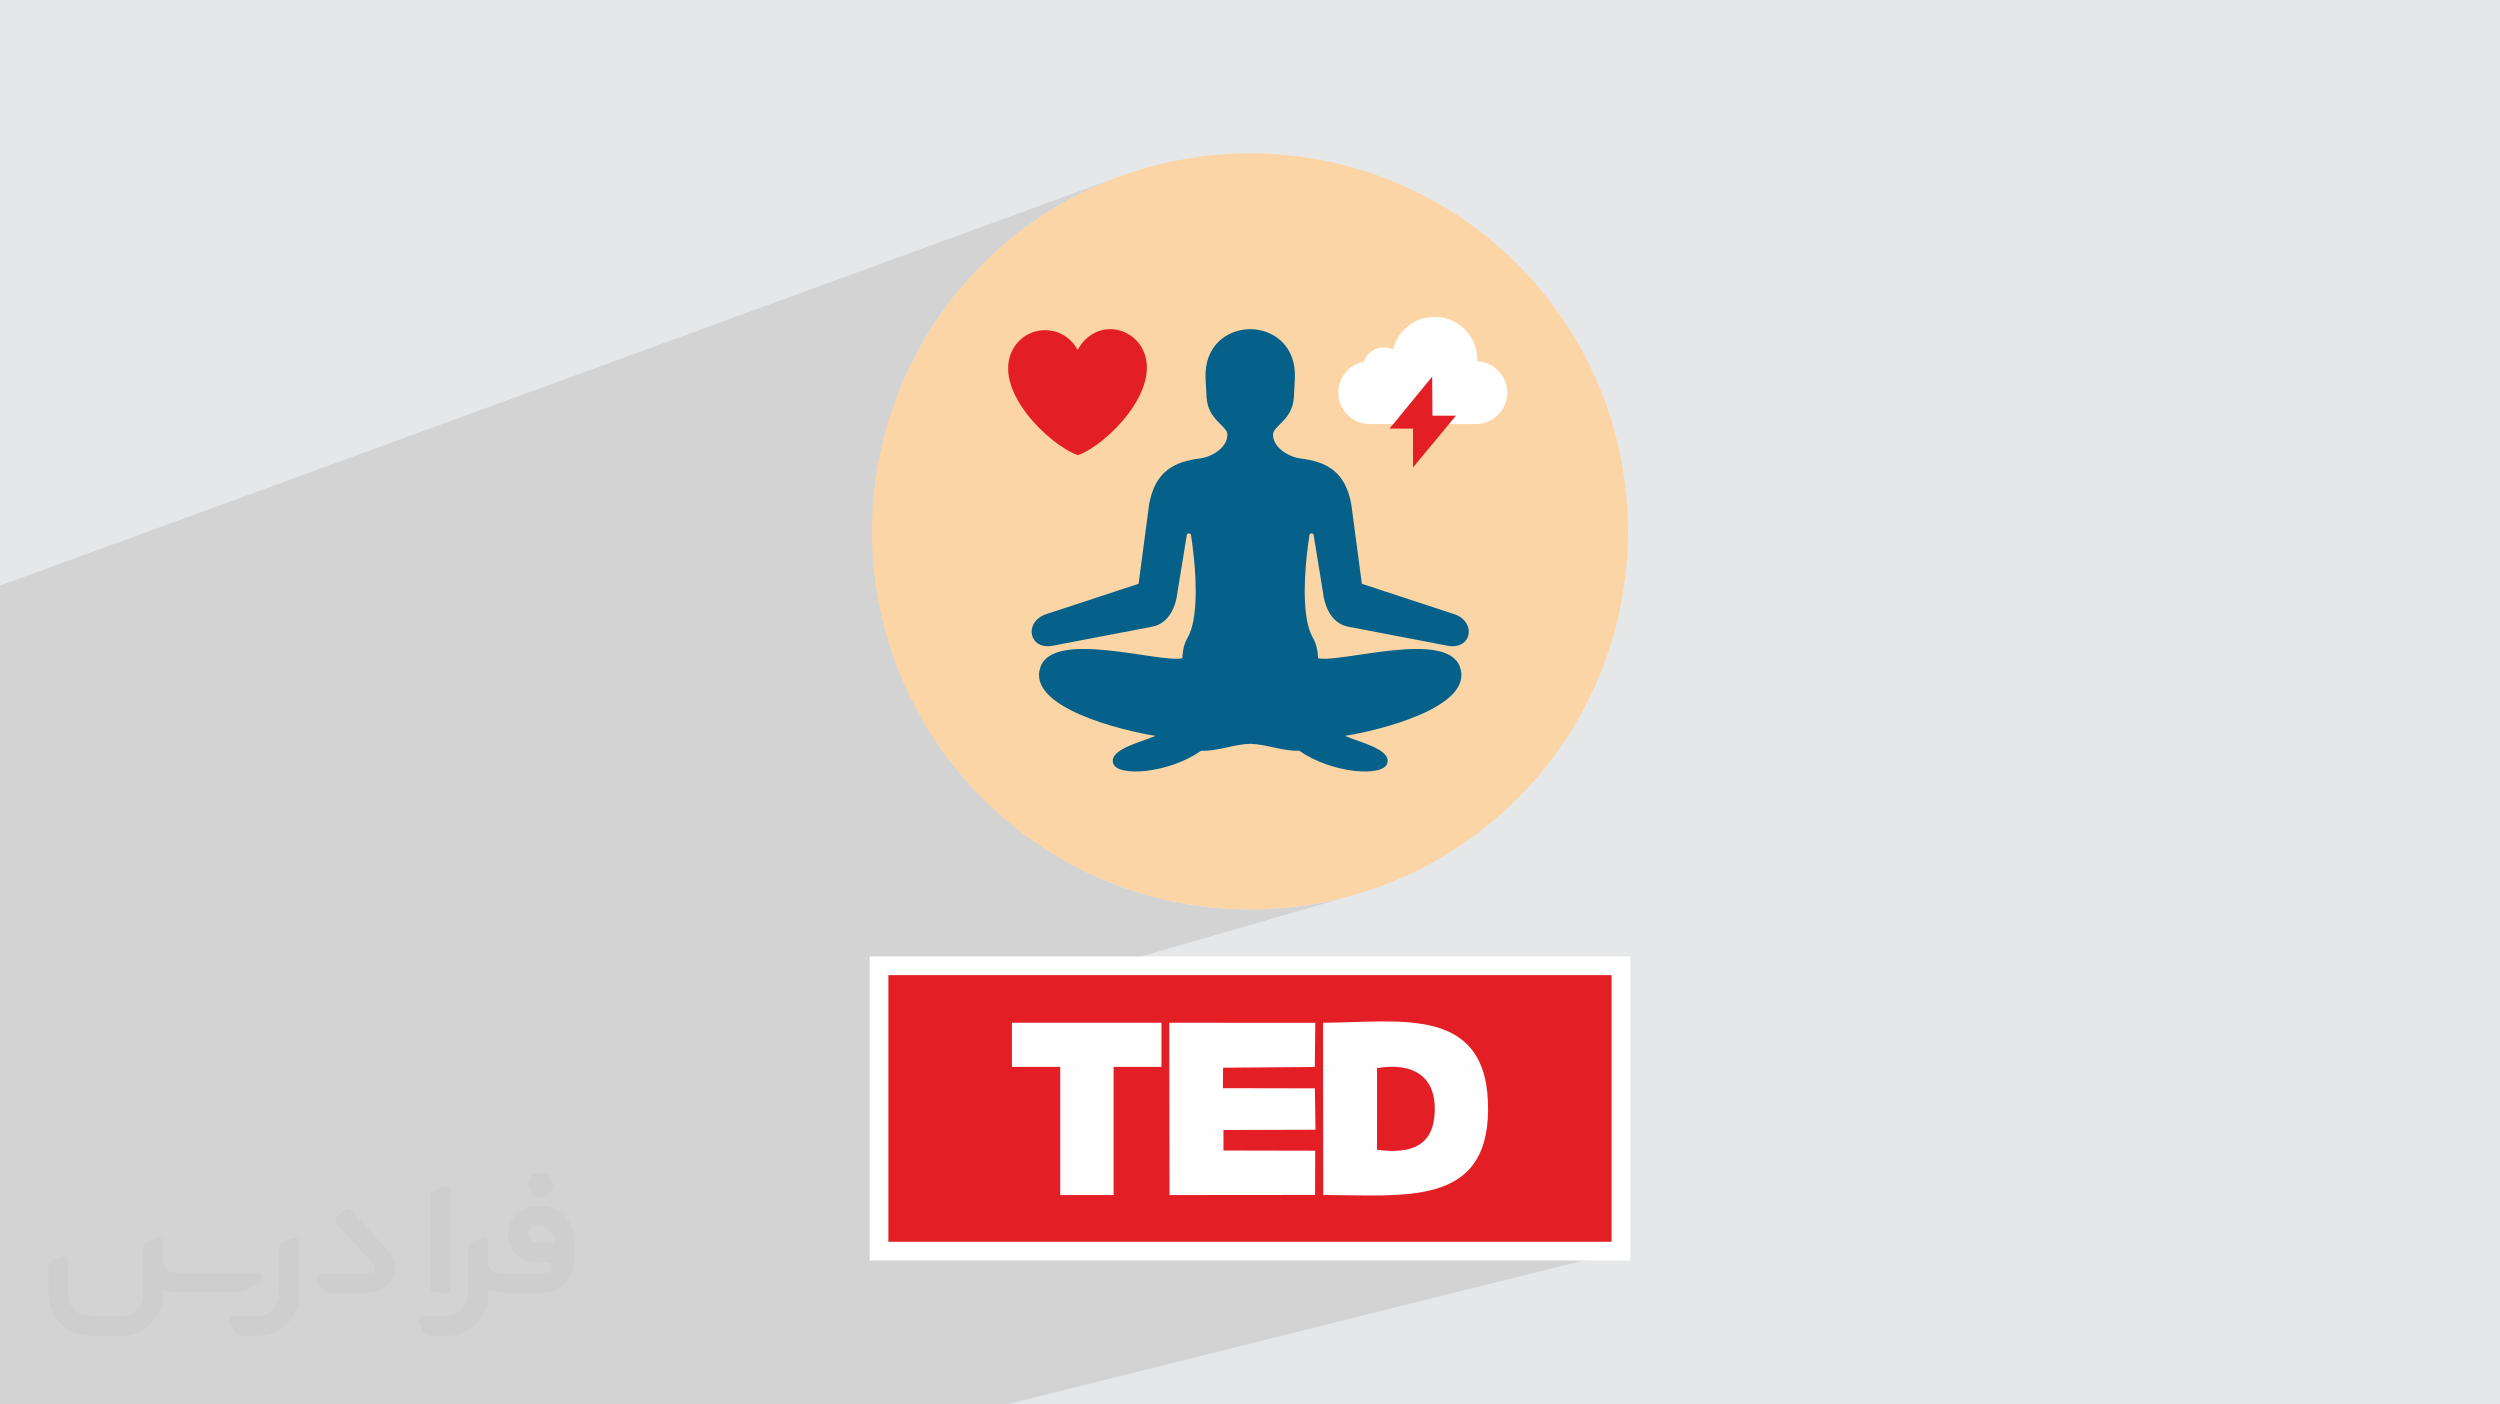
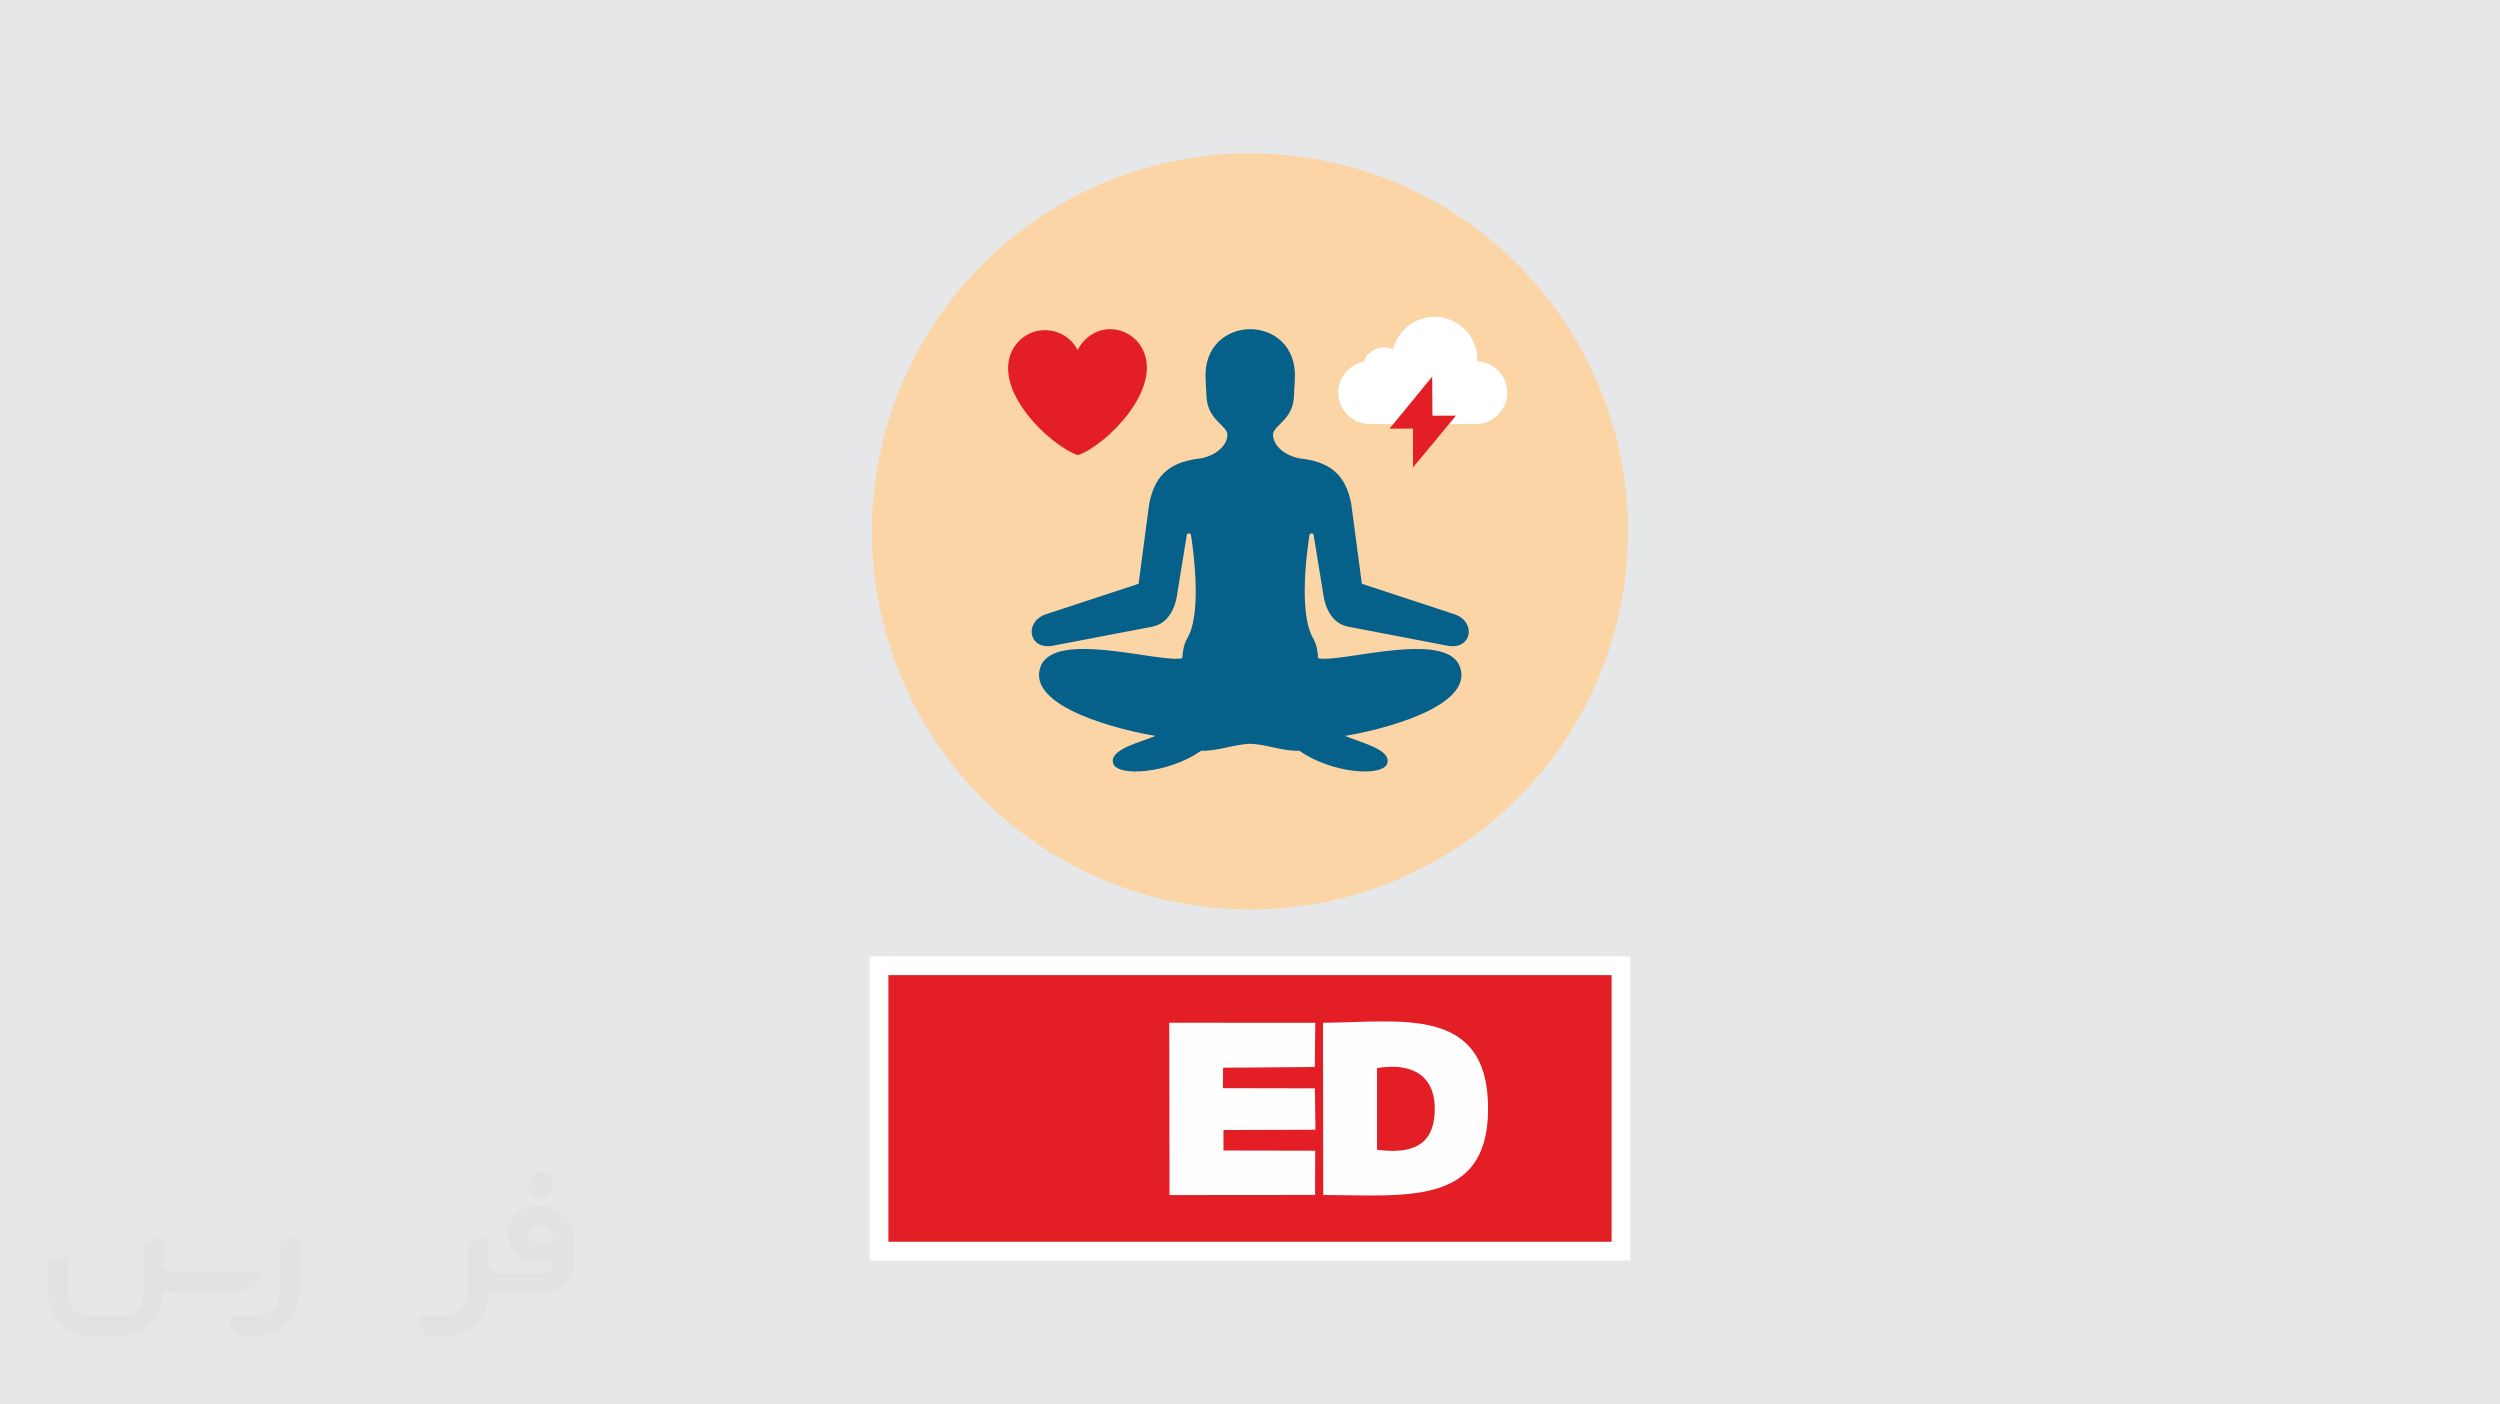
<svg xmlns="http://www.w3.org/2000/svg" xml:space="preserve" width="94.192mm" height="52.917mm" version="1.0" style="shape-rendering:geometricPrecision; text-rendering:geometricPrecision; image-rendering:optimizeQuality; fill-rule:evenodd; clip-rule:evenodd" viewBox="0 0 9404.92 5283.66">
  <defs>
    <style type="text/css">
   
    .str0 {stroke:white;stroke-width:70.45;stroke-miterlimit:22.926}
    .fil5 {fill:#FCD5A6}
    .fil6 {fill:#05608A}
    .fil3 {fill:#E31E24}
    .fil4 {fill:#FEFEFE}
    .fil8 {fill:#E31E24;fill-rule:nonzero}
    .fil7 {fill:white;fill-rule:nonzero}
    .fil2 {fill:#373435;fill-rule:nonzero;fill-opacity:0.031}
    .fil1 {fill:#2B2A29;fill-opacity:0.102}
    .fil0 {fill:#E6E7E8}
   
  </style>
  </defs>
  <g id="Layer_x0020_1">
    <polygon class="fil0" points="-0,0 9404.92,0 9404.92,5283.66 -0,5283.66 " />
-     <path class="fil1" d="M-0 3433.77l0 -53.92 0 -19.5 0 -5.84 0 -4.79 0 -107.84 0 -0.25 0 -1.31 0 -7.83 0 -5.44 0 -0.7 0 -5.2 0 -45.17 0 -34.66 0 -38.31 0 -0.85 0 -6.98 0 -4.55 0 -7.66 0 -4.81 0 -3.95 0 -39.1 0 -7.93 0 -159.95 0 -9.03 0 -51.11 0 -70.89 0 -32.44 0 -6.29 0 -66.67 0 -7.81 0 -419.85 4213.46 -1539.89 -64.58 25.46 -62.99 28.49 -61.32 31.4 -59.56 34.25 -57.7 36.99 -55.76 39.65 -53.73 42.22 -51.6 44.7 -49.4 47.09 -47.09 49.4 -44.7 51.6 -42.22 53.73 -39.65 55.76 -36.99 57.7 -34.25 59.56 -31.4 61.32 -17.06 37.74 482.64 -170.55 8.91 -2.78 9.12 -2.17 9.3 -1.55 9.44 -0.92 9.57 -0.27 9.57 0.4 9.43 1.05 9.27 1.68 9.09 2.3 8.87 2.9 8.62 3.47 8.36 4.03 8.06 4.58 7.73 5.12 7.38 5.63 6.99 6.12 3.07 3.08 108.55 -38.12 9.01 -2.54 9.22 -1.87 9.4 -1.17 9.55 -0.44 9.57 0.27 9.44 0.92 9.3 1.55 9.12 2.17 8.91 2.78 8.67 3.35 8.41 3.92 8.13 4.47 7.8 5.01 7.45 5.53 7.08 6.02 6.68 6.52 6.25 6.98 5.78 7.43 5.3 7.87 4.78 8.28 6.63 14.23 4.99 14.56 3.4 14.85 1.04 8.24 325.97 -112.98 15.54 -5.18 15.95 -3.71 16.24 -2.27 16.38 -0.8 16.38 0.8 16.24 2.27 15.95 3.71 15.54 5.18 14.98 6.63 14.28 8.1 13.46 9.56 12.48 11.01 11.38 12.47 10.14 13.92 8.77 15.4 7.25 16.84 5.6 18.3 0.35 1.8 476.75 -162.92 12.87 -3.97 13.31 -2.91 13.69 -1.78 14.03 -0.6 16.46 0.83 15.98 2.44 15.42 3.96 14.79 5.41 14.06 6.78 13.27 8.06 12.38 9.26 11.43 10.38 10.38 11.43 9.26 12.38 8.06 13.27 6.78 14.06 5.41 14.78 3.96 15.43 2.44 15.98 0.83 16.45 0 0.77 -0.01 0.76 -0.02 0.77 -0.02 0.76 -0.02 0.76 -0.03 0.75 -0.02 0.76 -0.03 0.76 11.55 1.12 11.21 2.21 10.81 3.25 10.35 4.23 9.85 5.16 9.29 6.03 8.67 6.85 7.98 7.61 7.26 8.31 6.47 8.97 5.62 9.56 4.72 10.09 3.77 10.58 2.77 11.01 1.7 11.37 0.58 11.7 -0.61 12.04 -1.81 11.7 -2.92 11.3 -3.99 10.84 -4.99 10.32 -5.94 9.75 -6.82 9.11 -7.64 8.4 -3.14 2.86 -191.87 437.5 2543.55 3282.72 -2543.55 -3282.72 -114.8 261.75 149.64 49.19 14.04 6.72 11.68 8.16 9.37 9.3 7.1 10.16 4.87 10.71 2.71 10.99 0.57 10.96 -1.52 10.66 -3.54 10.04 -5.55 9.16 -7.49 7.97 -9.39 6.49 -11.24 4.71 -71.61 22.2 0.92 0.2 15.34 4.59 14.05 5.7 12.63 6.9 11.09 8.15 9.45 9.5 7.68 10.9 5.78 12.39 4.02 14.19 1.66 13.79 -0.57 13.42 -2.7 13.02 -4.67 12.64 -6.55 12.25 -8.3 11.86 -9.91 11.47 -11.41 11.08 -12.8 10.68 -14.05 10.3 -15.18 9.91 -16.19 9.52 -17.07 9.13 -17.84 8.74 -18.47 8.34 -19 7.95 -19.39 7.55 -19.66 7.16 -19.81 6.76 -19.83 6.36 -140.12 42.66 -6.81 15.53 11.86 4.2 14.1 5.05 14.17 5.27 13.95 5.54 13.45 5.85 12.65 6.18 11.56 6.56 10.17 6.97 8.5 7.43 6.53 7.91 4.26 8.45 1.72 9.01 -1.14 9.62 -1.86 4.8 -2.88 4.41 -3.82 4.02 -4.75 3.62 -5.62 3.23 -6.45 2.83 -7.23 2.43 -160 48.1 -206.96 471.9 28.18 -2.15 71.17 -9.05 70.03 -12.51 68.81 -15.88 67.49 -19.17 -320.61 92.81 -174.31 397.44 317.63 0.21 -0.09 7.81 29.08 -8.09 27.28 -0.28 27.48 -0.57 27.61 -0.77 27.67 -0.88 27.65 -0.88 27.58 -0.78 27.42 -0.6 27.19 -0.29 26.9 0.09 26.53 0.58 26.1 1.17 25.59 1.85 25 2.64 24.36 3.51 23.63 4.49 22.86 5.58 21.99 6.75 21.05 8.03 20.05 9.4 18.98 10.87 17.82 12.45 16.61 14.11 15.33 15.88 13.97 17.74 12.54 19.71 11.03 21.77 9.47 23.93 7.83 26.19 6.12 28.54 4.33 31 2.48 33.56 0.55 36.21 -1.27 32.54 -2.99 30.26 -4.64 28.09 -6.26 25.98 -7.81 23.94 -9.32 22.02 -10.75 20.14 -12.14 18.36 -13.48 16.65 -14.76 15.04 -15.98 13.5 -17.15 12.03 -18.26 10.65 -19.32 9.36 -20.32 8.14 -21.28 7 -22.17 5.94 -879.95 228.51 1597.83 0 -2070.99 516.76 -26.4 60.19 26.4 -60.19 -241.2 60.19 -293.68 0 -990.99 0 -222.63 0 -339.19 0 -278.44 0 -98.47 0 -123.32 0 -76.77 0 -121.9 0 -87.67 0 -57.01 0 -49.65 0 -259.35 0 -209.34 0 -40.64 0 -220.54 0 -48.98 0 -246.98 0 -20.31 0 0 -51.41 0 -2.68 0 -4.13 0 -40.59 0 -95.5 0 -7.34 0 -143.23 0 -97.7 0 -228.82 0 -157.03 0 -13.51 0 -120.46 0 -10.96 0 -69.42 0 -8.87 0 -18.04 0 -14.18 0 -70.95 0 -100.73 0 -2.62 0 -120.49 0 -18.79 0 -57.49 0 -79.23 0 -16.9 0 -76.78 0 -42.67 0 -3.61 0 -53.21 0 -54 0 -23.15 0 -2.56 0 -42.83zm3306.87 450.03l1009.82 -292.33 -124.74 256 -385.1 0 -499.98 143.32 0 -107zm0 263.89l856.75 -242.07 0 0.01 205.8 -58.15 -205.8 58.14 0 0.01 -856.75 242.06zm1062.55 -291.96l29.26 -8.26 231.77 0.15 174.31 -397.44 -488.06 141.29 -124.74 256 177.47 0 0 8.26zm450.27 -439.6l206.96 -471.9 -462.3 138.97 -150.45 308.77 1.95 0.45 70.03 12.51 71.17 9.05 72.22 5.49 73.19 1.85 73.19 -1.85 44.04 -3.34zm-405.8 -24.15l150.45 -308.77 -544.6 163.7 4.81 2.77 61.32 31.4 62.99 28.49 64.58 25.46 66.09 22.36 67.49 19.17 66.86 15.43zm683.58 -609.22l6.81 -15.53 -26.89 8.19 5.17 1.97 13.06 4.71 1.85 0.66zm228.08 -520.06l114.8 -261.75 -175.04 -225.9 -197.99 64.95 5.6 14.86 5.8 19.95 4.72 21.81 39.84 299.61 202.26 66.48zm80.36 -612.98l-90.14 108.78 -50.45 16.55 175.04 225.9 191.87 -437.5 -5.27 4.79 -9.1 6.82 -9.75 5.93 -10.33 4.99 -10.84 3.99 -181.02 59.74z" />
    <g id="_1653204169568">
      <path class="fil2" d="M1125.4 4672.59l0 197.03c0,20.41 -3.74,40.82 -11.66,59.56 -7.92,18.74 -19.16,36.25 -33.74,50.4 -14.58,14.58 -31.65,25.82 -50.4,33.74 -18.74,7.92 -39.15,11.66 -59.56,11.66l-60.82 0c-7.08,0 -14.16,-2.08 -19.99,-6.25 -5.83,-4.16 -10.41,-9.58 -12.92,-16.25l-11.24 -29.16c-0.83,-2.5 -1.25,-5.41 -1.25,-8.33 0,-2.92 1.25,-5.42 2.92,-7.92 1.67,-2.5 3.74,-4.16 6.25,-5.41 2.5,-1.25 5.41,-2.09 7.91,-1.67l86.23 0c22.08,0 42.91,-8.75 58.73,-24.57 15.41,-15.42 24.15,-36.65 24.15,-58.73l0 -179.12c0,-3.33 1.26,-6.66 3.33,-9.58 2.09,-2.92 5,-5 7.92,-6.25l40.82 -15.83c2.5,-0.84 5.41,-1.25 8.33,-0.84 2.92,0.42 5.42,1.26 7.5,2.92 2.09,1.67 4.17,3.75 5.42,6.25 1.25,2.92 2.08,5.83 2.08,8.33z" />
      <path class="fil2" d="M2033.88 4536.8l-15 0c-59.57,0 -109.13,48.73 -108.31,107.88 0.42,27.5 12.08,54.16 31.66,73.32 19.57,19.57 46.23,30.4 74.14,30.4l39.57 0c5.42,0 10.41,2.08 14.17,5.83 3.74,3.74 5.83,8.75 5.83,14.16 0,5.42 -2.09,10.41 -5.83,14.17 -3.75,3.74 -8.75,5.83 -14.17,5.83l-179.11 0c-10.83,0 -20.83,-4.58 -28.33,-12.08 -7.5,-7.5 -11.66,-17.91 -12.08,-28.33l0 -74.98c0,-2.92 -0.83,-5.41 -2.08,-7.92 -1.25,-2.5 -3.33,-4.57 -5.42,-6.24 -2.08,-1.67 -4.99,-2.51 -7.5,-2.92 -2.92,-0.42 -5.41,0 -8.33,0.83l-41.24 15.83c-2.92,1.25 -5.83,3.33 -7.92,6.25 -2.08,2.92 -2.92,6.25 -2.92,9.58l0 179.12c0,22.08 -8.75,43.32 -24.15,58.73 -15.42,15.42 -36.65,24.57 -58.73,24.57l-86.64 0.01c-2.92,0 -5.42,0.83 -7.92,2.08 -2.5,1.25 -4.58,3.33 -6.25,5.42 -1.66,2.5 -2.5,4.99 -2.92,7.5 -0.41,2.92 0,5.41 1.26,8.33l11.24 29.16c2.5,6.67 7.08,12.5 12.91,16.66 5.83,4.16 12.91,6.25 20,5.83l60.81 0c41.24,0 80.81,-16.25 109.97,-45.82 29.16,-29.16 45.81,-68.74 45.81,-109.97l0 -18.32c15.84,7.91 33.33,12.08 50.82,12.08l157.03 0c30.41,0 59.99,-12.08 81.65,-33.74 21.66,-21.67 33.74,-50.82 33.74,-81.65l0 -85.81c0,-33.32 -13.33,-65.39 -36.65,-89.14 -23.74,-23.74 -55.82,-36.65 -89.14,-36.65zm50.39 136.2l-66.64 0c-7.92,0 -15.42,-2.5 -21.25,-7.91 -5.83,-5.42 -9.59,-12.5 -10.41,-20.42 0,-4.16 0.42,-8.75 2.08,-12.91 1.67,-4.16 3.75,-7.91 6.67,-10.82 5.83,-5.42 13.75,-8.76 21.66,-8.76l7.09 0c16.25,0 31.65,6.25 42.9,17.91 11.66,11.25 17.91,26.66 17.91,42.91z" />
-       <path class="fil2" d="M1694.39 4478.9l0 367.39c0,2.08 -0.42,4.57 -1.25,6.66 -0.84,2.09 -2.09,4.16 -3.75,5.83 -1.67,1.67 -3.33,2.92 -5.41,3.74 -2.09,0.84 -4.16,1.26 -6.67,1.26l-40.82 0c-2.08,0 -4.58,-0.42 -6.66,-1.26 -2.09,-0.83 -4.16,-2.08 -5.42,-3.74 -1.66,-1.67 -2.92,-3.74 -3.74,-5.83 -0.83,-2.09 -1.25,-4.58 -1.25,-6.66l0 -351.57c0,-3.32 0.83,-6.66 2.92,-9.58 2.08,-2.92 4.58,-5 7.91,-6.25l40.83 -15.83c2.5,-0.84 5.41,-1.25 8.33,-1.25 2.92,0.41 5.41,1.25 7.5,2.92 2.5,1.66 4.16,3.74 5.41,6.24 1.25,2.09 2.09,5 2.09,7.92z" />
-       <path class="fil2" d="M1391.56 4863.79l-153.7 0c-7.08,0 -14.17,-2.09 -20,-6.25 -5.83,-4.16 -10.41,-9.99 -13.33,-16.66l-11.24 -28.74c-0.83,-2.51 -1.25,-5.42 -0.83,-8.34 0.41,-2.92 1.25,-5.41 2.92,-7.91 1.66,-2.51 3.74,-4.16 6.24,-5.42 2.51,-1.25 5.42,-2.08 7.92,-2.08l184.11 0c3.33,0 6.66,-1.25 9.58,-2.92 2.93,-2.09 5,-4.58 6.67,-7.92 1.25,-3.33 1.67,-6.66 1.25,-9.99 -0.42,-3.33 -2.08,-6.67 -4.16,-9.17l-141.63 -154.12c-2.92,-3.33 -4.58,-7.92 -4.58,-12.5 0,-4.58 2.09,-8.75 5.83,-12.08l29.58 -27.49c3.33,-2.92 7.92,-4.58 12.5,-4.58 4.58,0.42 8.75,2.09 12.08,5.83l140.37 152.87c55.41,59.57 12.5,157.46 -69.56,157.46z" />
      <path class="fil2" d="M977.53 4817.97l-20 17.07c-20.83,17.91 -47.49,27.91 -74.98,27.91l-211.19 0c-19.57,0 -39.15,-4.16 -57.06,-12.49l0 16.25c0,20.82 -4.16,41.65 -12.08,60.81 -7.91,19.16 -19.57,36.65 -34.57,51.65 -14.58,14.58 -32.07,26.24 -51.65,34.58 -19.16,7.91 -39.99,12.07 -60.82,12.07l-114.55 0.01c-20.83,0 -41.66,-4.17 -60.82,-12.08 -19.16,-7.92 -36.65,-19.58 -51.65,-34.58 -14.58,-14.58 -26.24,-32.07 -34.57,-51.65 -7.92,-19.16 -12.08,-39.98 -12.08,-60.81l0 -107.89c0,-3.33 1.25,-6.66 2.92,-9.58 2.09,-2.92 4.58,-5 7.92,-6.25l40.82 -15.83c2.5,-0.84 5.41,-1.26 8.33,-0.84 2.92,0.42 5.42,1.25 7.5,2.92 2.09,1.67 4.16,3.75 5.42,6.25 1.25,2.5 2.08,5 2.08,7.92l0 128.71c0,20.83 8.34,40.82 22.92,55.41 14.58,14.58 34.57,22.91 55.4,22.91l125.79 0c20.83,0 40.41,-8.34 54.99,-22.92 14.58,-14.58 22.92,-34.57 22.92,-55.4l0 -184.11c0,-3.33 1.25,-6.67 2.92,-9.59 2.08,-2.92 4.57,-4.99 7.91,-6.24l40.82 -15.84c2.51,-0.83 5.42,-1.25 8.34,-0.83 2.92,0.42 5.41,1.25 7.91,2.92 2.51,1.67 4.17,3.74 5.42,6.25 1.25,2.5 2.08,5.41 2.08,7.91l0 70.4c0,11.66 4.58,23.32 12.92,31.65 8.33,8.34 19.57,13.33 31.65,13.33l307.4 0c3.33,0 7.09,0.84 9.59,2.92 2.92,2.09 5,5 6.25,7.92 1.25,3.33 1.25,6.66 0.41,10.41 0,3.74 -2.08,6.66 -4.57,8.75z" />
      <path class="fil2" d="M2033.88 4503.89c25.82,0 47.07,-21.25 47.07,-47.07 0,-25.83 -21.25,-47.07 -47.07,-47.07 -25.83,0 -47.08,21.24 -47.08,47.07 0,25.82 21.25,47.07 47.08,47.07z" />
    </g>
    <g id="_1653204175472">
      <rect class="fil3 str0" x="3306.87" y="3633.18" width="2791.17" height="1073.53" />
      <path class="fil4" d="M5180.4 4018.19c132.49,-22.33 220.44,28.63 217.18,160.34 -3.3,133.66 -89,163.17 -217.22,147.06l0.04 -307.39zm-202.44 477.19c309,1.35 615.98,42.63 620.1,-316.82 4.62,-400.7 -331.36,-331.99 -620.99,-331l0.89 647.82z" />
      <polygon class="fil4" points="4399.67,4495.8 4947.25,4495.31 4947.75,4328.93 4602.73,4328.22 4602.59,4251.09 4948.72,4250.05 4946.65,4094.33 4600.55,4093.66 4601.18,4016.72 4946.23,4013.95 4948.08,3847.83 4398.68,3847.48 " />
-       <polygon class="fil4" points="3806.86,3847.48 4369.42,3847.48 4369.42,4013.59 4189.32,4013.59 4189.32,4495.76 3988.55,4495.76 3988.55,4013.59 3806.86,4013.59 " />
      <circle class="fil5" cx="4702.46" cy="1999.13" r="1422.19" />
      <path class="fil6" d="M4703.3 2798.03c-60.14,1.64 -122.47,28.46 -184.59,26.21 -122.52,86.21 -317.09,99.93 -331.37,46.55 -14.16,-52.94 105.63,-78.54 159.64,-102.52 -120.65,-18.84 -488.43,-106.47 -432.52,-259.82 51.19,-140.39 445.26,-13.94 533.05,-32.05 5.93,-79.61 24.56,-64.55 39.11,-128.31 22.22,-97.31 8.41,-239.91 -6.1,-335.22 -0.48,-3.19 -3.27,-5.86 -7.09,-6.21 -3.82,-0.34 -8.15,1.65 -8.48,4.8l-34.37 210.48c-5.59,54.1 -29.04,122.87 -96.53,135.78l-369.89 70.77c-92.62,20.15 -114.05,-85.14 -32.77,-116.62l351.91 -115.66 39.83 -299.61c22.33,-121.37 91.11,-160.31 194.23,-172.27 47.34,-8.1 100.17,-42.6 100.03,-89.74 -0.11,-33.22 -73.7,-54.23 -78.36,-140.68l-3.67 -67.77c-6.72,-124.86 80.47,-187.47 167.95,-187.86 87.48,0.39 174.66,63 167.94,187.86l-3.66 67.77c-4.66,86.46 -78.26,107.46 -78.36,140.68 -0.15,47.16 52.69,81.66 100.03,89.74 103.11,11.96 171.9,50.9 194.22,172.27l39.84 299.61 351.91 115.66c81.27,31.47 59.84,136.77 -32.77,116.62l-369.89 -70.77c-67.5,-12.91 -90.94,-81.69 -96.53,-135.78l-34.38 -210.48c-0.33,-3.16 -4.65,-5.14 -8.47,-4.8 -3.82,0.35 -6.61,3.03 -7.09,6.21 -14.51,95.32 -28.32,237.91 -6.1,335.22 14.55,63.75 33.18,48.7 39.11,128.31 87.79,18.1 481.86,-108.34 533.04,32.05 55.93,153.35 -311.86,240.98 -432.51,259.82 54.01,23.98 173.8,49.58 159.64,102.52 -14.28,53.38 -208.84,39.66 -331.38,-46.55 -62.12,2.25 -124.44,-24.57 -184.58,-26.21l0 0z" />
      <path class="fil3" d="M4055.02 1712.32c-107.86,-37.66 -325.06,-247.3 -245.25,-397.18 24.09,-45.25 71.36,-73.42 122.64,-73.07 51.29,0.36 98.14,29.16 121.63,74.76 23.48,-45.6 69.2,-78.17 120.49,-78.53 51.28,-0.35 98.55,27.82 122.64,73.07 79.81,149.88 -134.3,363.29 -242.15,400.95l0 0z" />
      <path class="fil7" d="M5557.48 1359.07c0.07,-2.02 0.15,-4.03 0.15,-6.08 0,-88.86 -72.03,-160.89 -160.9,-160.89 -75.63,0 -139.03,52.19 -156.24,122.5 -10.47,-4.98 -22.14,-7.86 -34.51,-7.86 -35.31,0 -65.23,22.78 -76.05,54.41 -54.22,10.68 -95.45,58.73 -95.45,115.96l0 0c0,65 53.19,118.18 118.19,118.18l399.22 0c65.01,0 118.19,-53.18 118.19,-118.18l0 0c0,-63.13 -50.16,-115.12 -112.6,-118.05z" />
      <polygon class="fil8" points="5387.88,1416.86 5227.44,1612.47 5315.77,1612.47 5315.77,1758.49 5477.12,1563.79 5388.83,1563.79 " />
    </g>
  </g>
</svg>